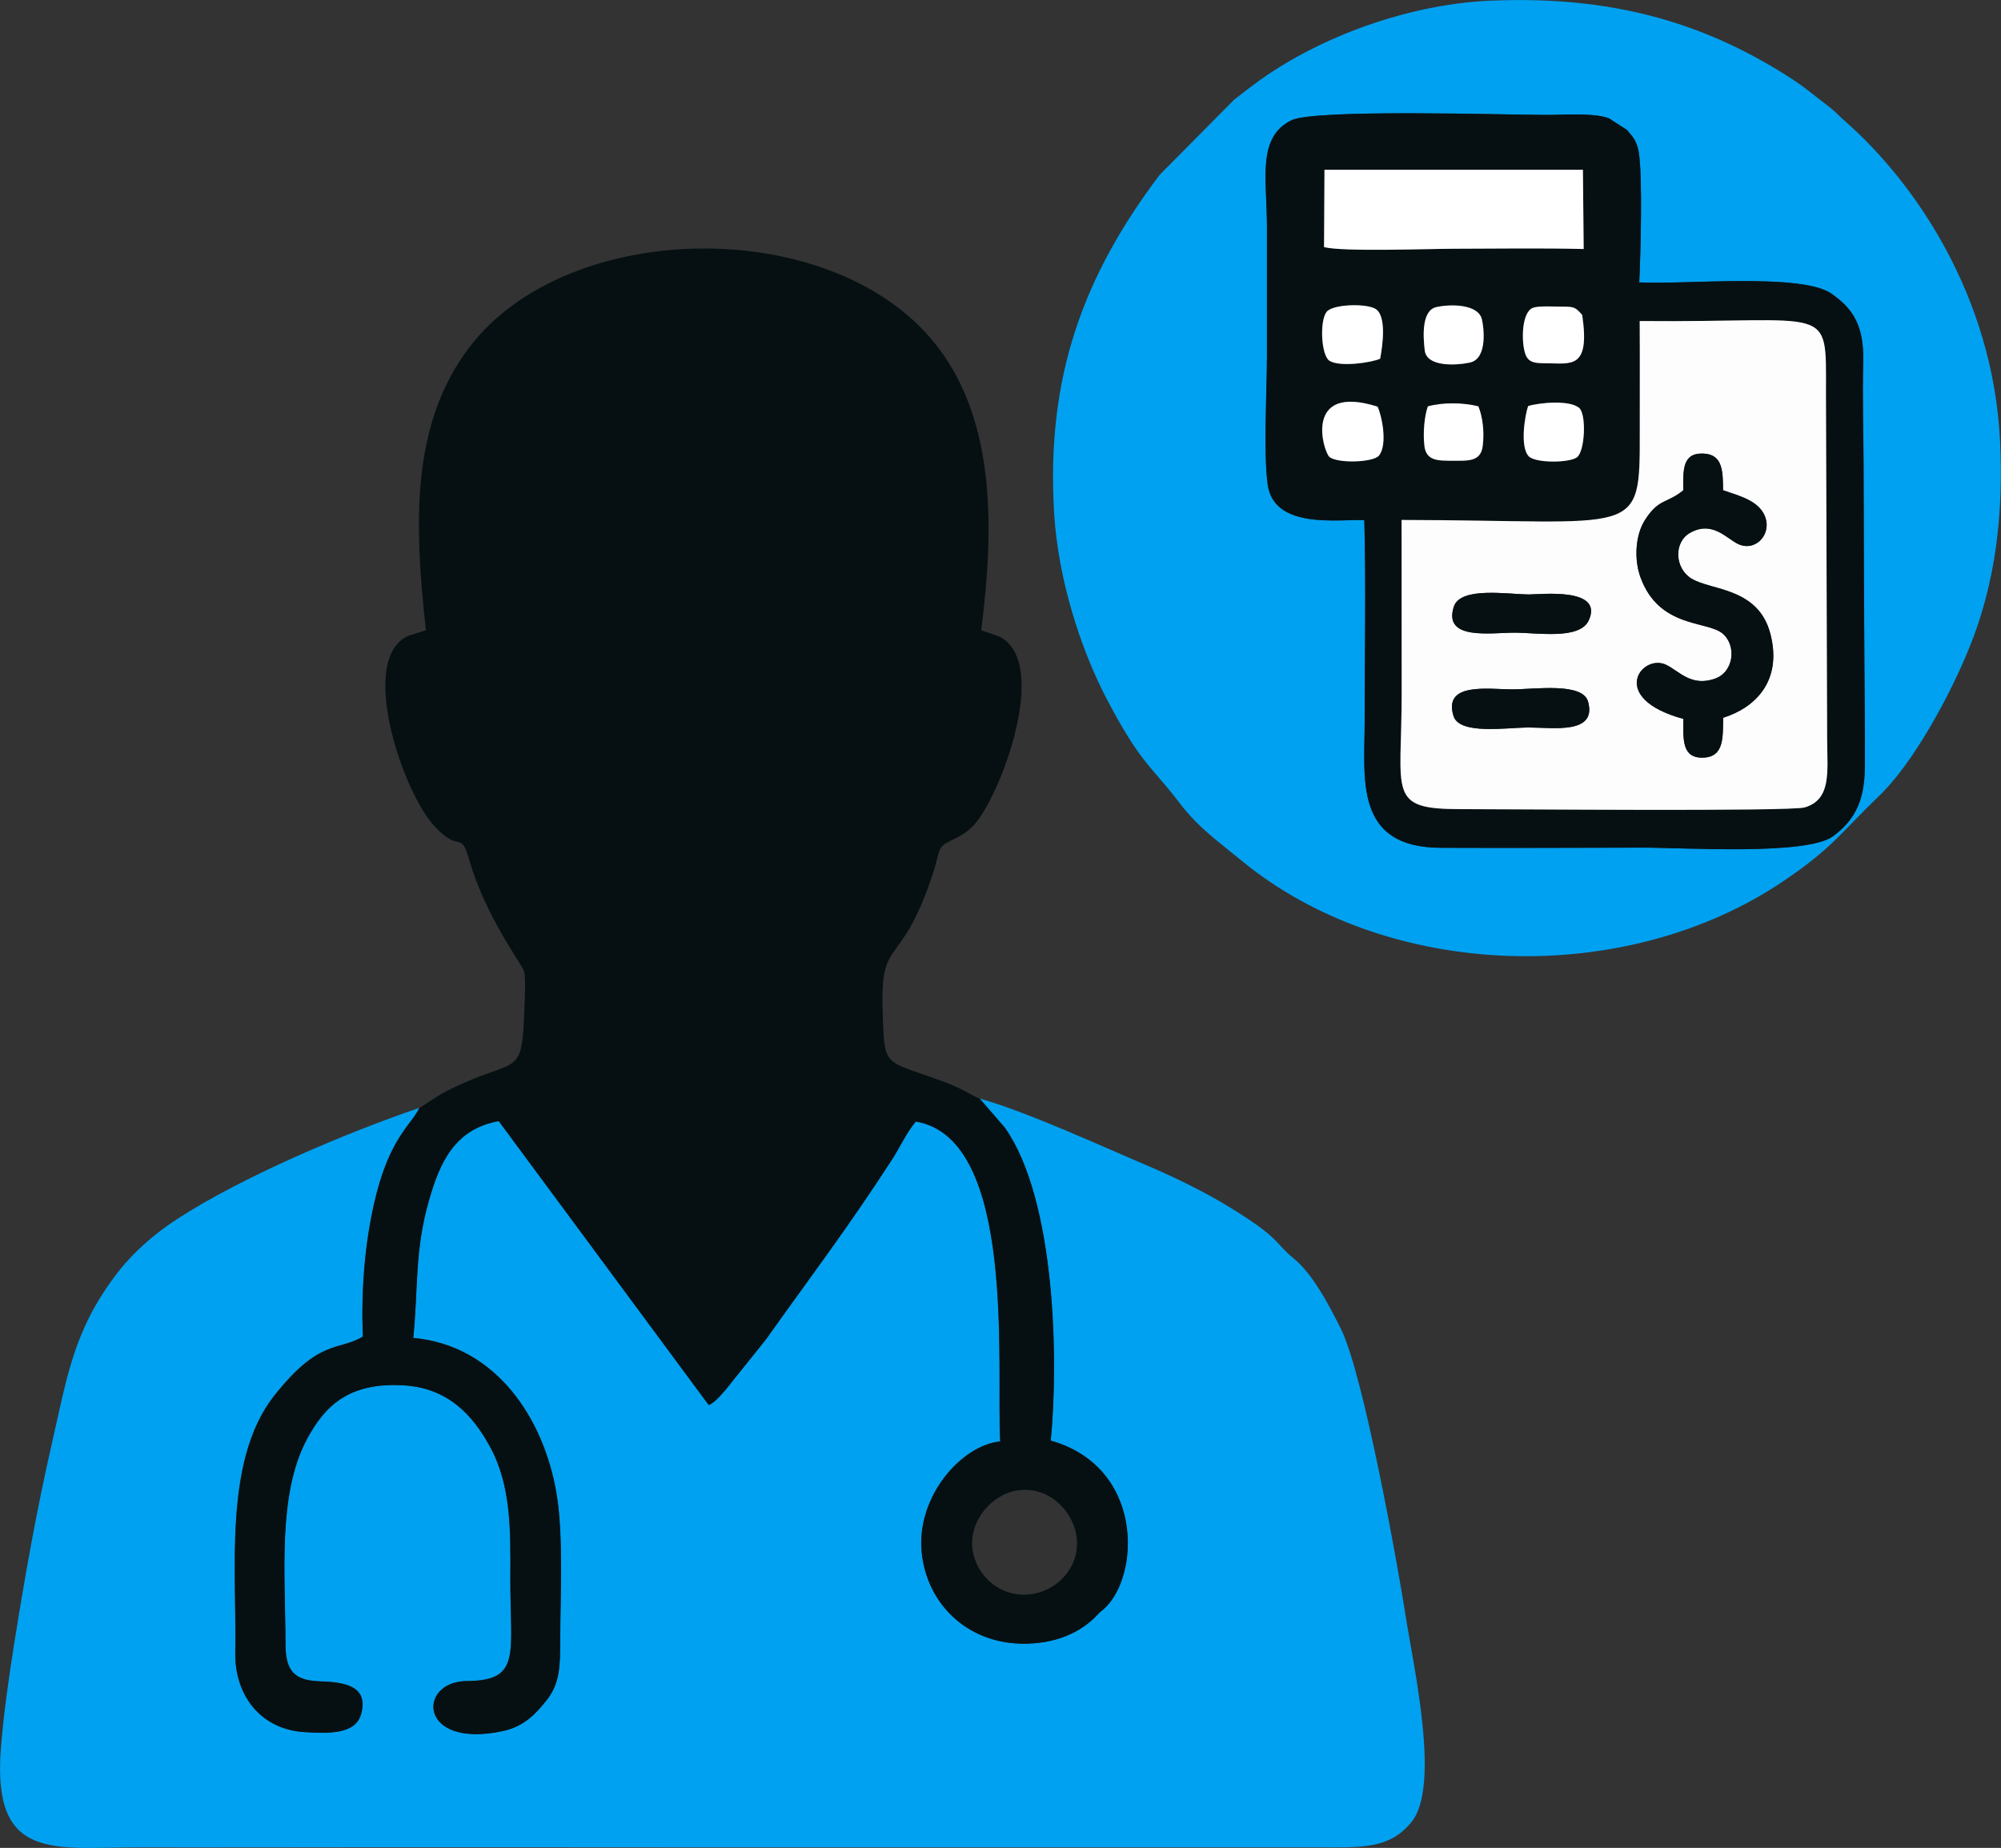
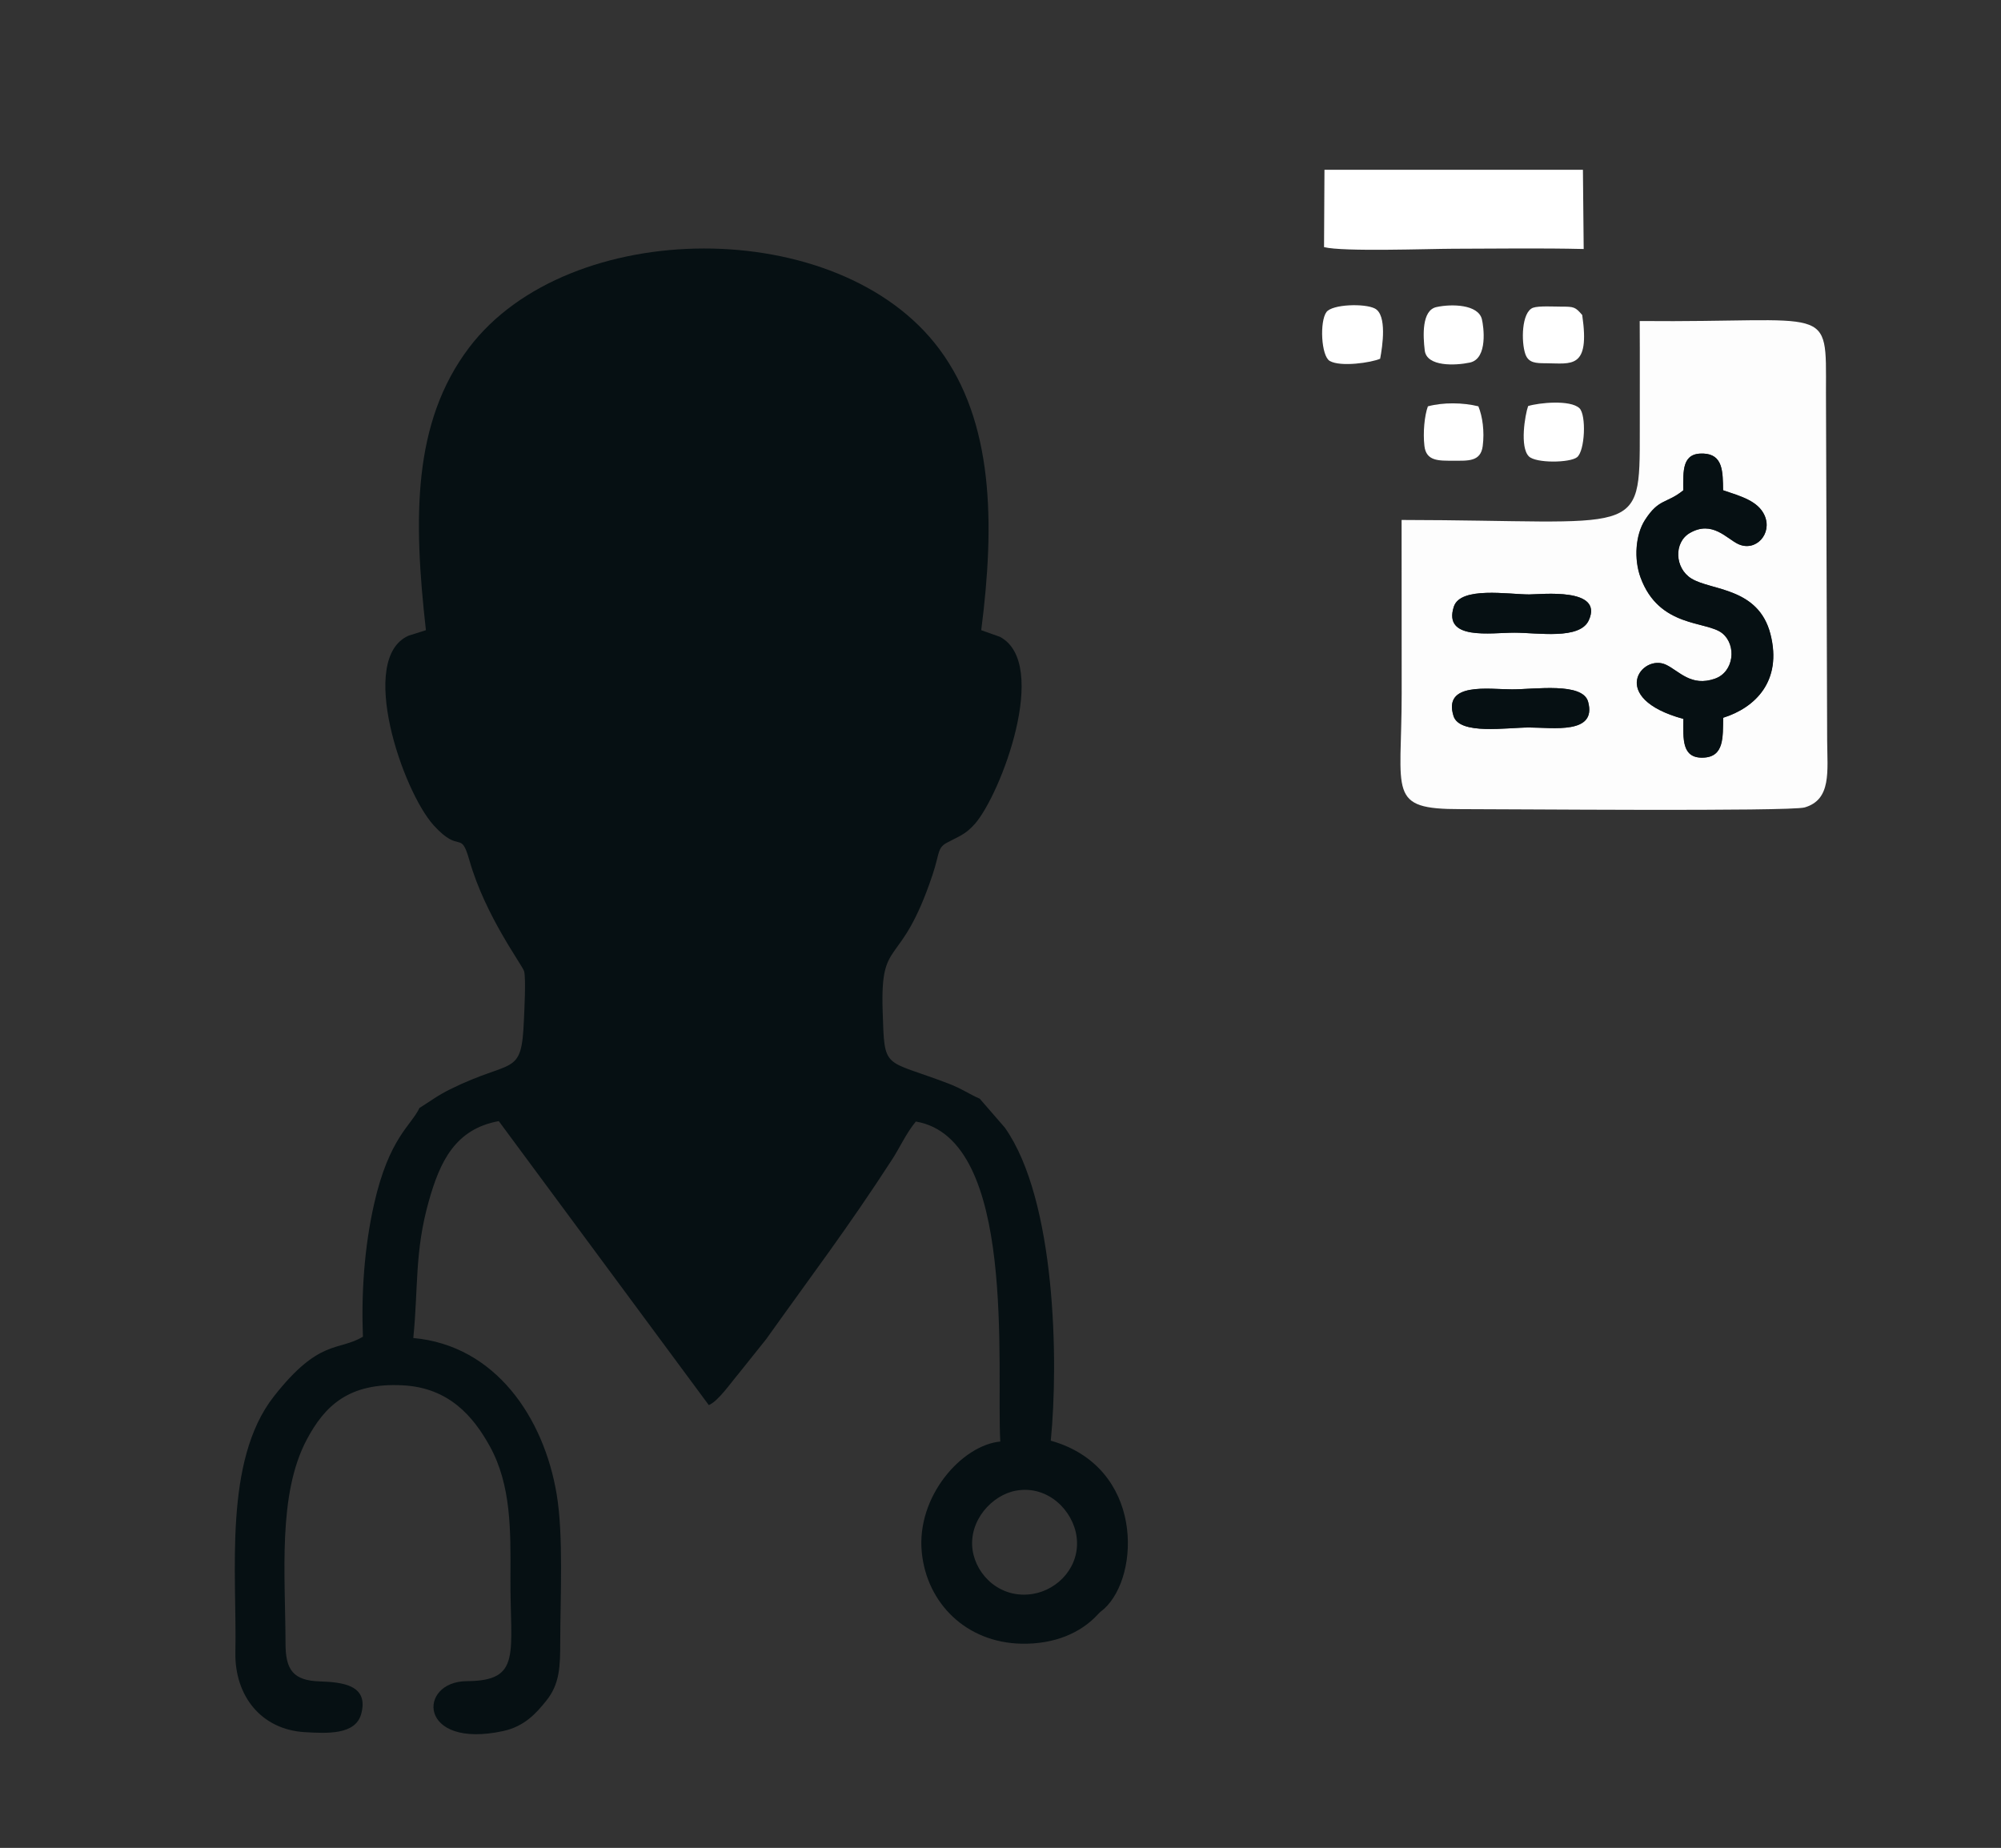
<svg xmlns="http://www.w3.org/2000/svg" xml:space="preserve" width="31.779mm" height="29.35mm" version="1.1" style="shape-rendering:geometricPrecision; text-rendering:geometricPrecision; image-rendering:optimizeQuality; fill-rule:evenodd; clip-rule:evenodd" viewBox="0 0 235.05 217.08">
  <rect x="0" y="0" width="235.05" height="217.08" fill="#333333" stroke="none" />
  <defs>
    <style type="text/css">
   
    .fil0 {fill:#00A1F1}
    .fil1 {fill:#061013}
    .fil2 {fill:#FDFDFD}
    .fil3 {fill:white}
   
  </style>
  </defs>
  <g id="Capa_x0020_1">
    <g id="_2843734005024">
-       <path class="fil0" d="M49.29 130.13c-8.71,2.98 -20.84,8.11 -28.46,13.06 -2.79,1.81 -5.29,4.01 -7.26,6.63 -4.94,6.56 -5.67,11.85 -7.56,20.12 -1.72,7.53 -3.14,15.54 -4.37,23.32 -0.63,3.97 -1.23,8.2 -1.54,12.21 -1.01,13.24 6.27,11.54 16.11,11.54 4.61,0 9.22,0.01 13.83,0 18.54,-0.03 37.09,-0.01 55.63,-0l69.18 0c5.14,0 8.32,0.23 10.93,-2.94 3.46,-4.18 0.29,-18.14 -0.63,-24.04 -0.96,-6.16 -4.99,-28.59 -7.63,-33.91 -1.55,-3.12 -3.39,-6.52 -5.57,-8.3 -2.28,-1.85 -1.43,-2.31 -7.73,-6.14 -2.7,-1.64 -6.09,-3.32 -9.21,-4.65 -5.34,-2.27 -14.57,-6.51 -19.94,-7.98l2.94 3.39c6.01,8.49 6.32,27.55 5.4,36.78 10.95,3.1 10.53,15.86 6.28,19.74 -0.35,0.32 -0.37,0.26 -0.75,0.67 -1.98,2.16 -5.08,3.52 -8.99,3.44 -6.46,-0.14 -11.09,-4.74 -11.69,-10.72 -0.66,-6.58 4.71,-12.6 9.22,-13.03 -0.48,-8.68 1.98,-35.59 -9.92,-37.59 -1.13,1.38 -1.89,3.07 -2.75,4.4 -5.33,8.23 -9.34,13.44 -14.84,21.18l-3.2 4c-0.89,1.04 -2.43,3.29 -3.53,3.73l-24.67 -33.36c-5.13,0.93 -6.92,4.8 -8.21,9.37 -1.69,5.97 -1.23,10.09 -1.83,16.11 9.68,0.87 15.35,9.39 16.84,18.35 0.81,4.85 0.43,12.07 0.42,17.24 -0,3.01 -0.05,5.05 -1.65,7.03 -1.14,1.42 -2.52,3 -5.05,3.55 -10.03,2.17 -10.09,-5.83 -4.27,-5.86 6.52,-0.04 5.08,-3.25 5.12,-12.21 0.03,-5.5 0.09,-10.81 -2.41,-15.36 -1.94,-3.52 -4.8,-6.89 -10.2,-7.18 -6.38,-0.35 -9.21,2.41 -11.32,6.38 -3.43,6.47 -2.51,15.82 -2.49,23.96 0.01,3.1 0.91,4.34 4.03,4.44 2.7,0.09 5.81,0.44 4.85,3.85 -0.68,2.43 -3.96,2.27 -6.63,2.11 -5.1,-0.3 -8.25,-4.25 -8.14,-9.41 0.19,-9.21 -1.44,-22.43 4.52,-30.03 5.36,-6.83 7.56,-5.29 10.46,-7.01 -0.19,-5.13 0.17,-10.51 1.3,-15.54 1.77,-7.88 4.4,-9.28 5.36,-11.37z" />
      <path class="fil1" d="M114.25 182.11c-0.51,-3.45 2.27,-6.52 5.16,-7.01 3.7,-0.63 6.64,2.35 7.05,5.41 0.47,3.47 -2.14,6.24 -5.13,6.73 -3.74,0.62 -6.63,-2.11 -7.08,-5.13zm-64.96 -51.99c-0.96,2.09 -3.59,3.49 -5.36,11.37 -1.13,5.03 -1.5,10.4 -1.3,15.54 -2.9,1.73 -5.1,0.18 -10.46,7.01 -5.96,7.6 -4.33,20.82 -4.52,30.03 -0.11,5.16 3.05,9.11 8.14,9.41 2.67,0.16 5.95,0.32 6.63,-2.11 0.95,-3.41 -2.15,-3.76 -4.85,-3.85 -3.12,-0.1 -4.03,-1.35 -4.03,-4.44 -0.02,-8.14 -0.94,-17.49 2.49,-23.96 2.11,-3.97 4.94,-6.73 11.32,-6.38 5.4,0.29 8.26,3.66 10.2,7.18 2.5,4.55 2.44,9.86 2.41,15.36 -0.05,8.96 1.39,12.17 -5.12,12.21 -5.82,0.03 -5.76,8.03 4.27,5.86 2.53,-0.55 3.91,-2.13 5.05,-3.55 1.6,-1.98 1.65,-4.03 1.65,-7.03 0.01,-5.17 0.39,-12.4 -0.42,-17.24 -1.49,-8.95 -7.16,-17.48 -16.84,-18.35 0.6,-6.03 0.14,-10.14 1.83,-16.11 1.29,-4.57 3.07,-8.44 8.21,-9.37l24.67 33.36c1.1,-0.44 2.64,-2.69 3.53,-3.73l3.2 -4c5.5,-7.73 9.51,-12.95 14.84,-21.18 0.86,-1.33 1.62,-3.03 2.75,-4.4 11.9,2 9.44,28.92 9.92,37.59 -4.51,0.43 -9.88,6.45 -9.22,13.03 0.6,5.99 5.23,10.58 11.69,10.72 3.91,0.08 7.01,-1.28 8.99,-3.44 0.38,-0.41 0.39,-0.35 0.75,-0.67 4.25,-3.89 4.67,-16.65 -6.28,-19.74 0.92,-9.23 0.61,-28.29 -5.4,-36.78l-2.94 -3.39c-1.26,-0.55 -2.12,-1.19 -3.7,-1.79 -7.7,-2.94 -7.48,-1.46 -7.71,-8.57 -0.28,-8.89 2.07,-4.6 5.86,-15.94 0.85,-2.55 0.55,-3.15 1.68,-3.77 1.39,-0.75 2.16,-0.94 3.28,-2.2 3.07,-3.48 8.86,-18.85 2.96,-21.99l-2.2 -0.78c1.63,-12.66 1.43,-24.47 -4.91,-33.01 -11.79,-15.88 -43.6,-15.61 -55.26,-0.17 -6.64,8.79 -6.54,20.04 -5.06,33.18l-2.03 0.64c-6.04,2.66 -0.72,18.24 2.94,22.28 3.17,3.49 3.14,0.4 4.21,4.15 1.88,6.57 6.26,12.34 6.42,13.01 0.22,0.91 0.02,4.59 -0.03,5.75 -0.28,6.73 -1.26,4.43 -8.66,8.1 -1.5,0.74 -2.37,1.43 -3.57,2.17z" />
-       <path class="fil0" d="M160.27 61.1c-2.87,-0.14 -10.6,1.16 -11.35,-4.17 -0.51,-3.65 -0.08,-11.14 -0.09,-15.19 -0.01,-5.09 0,-10.18 -0,-15.28 -0.01,-5.39 -1.18,-10.34 2.87,-12.33 2.75,-1.35 25.11,-0.64 29.93,-0.63 2.06,0 5.62,-0.28 7.38,0.4l2.1 1.36c0.04,0.04 0.09,0.11 0.13,0.15 0.63,0.71 1.06,1.27 1.26,2.46 0.47,2.83 0.22,12.07 0.06,15.3 5.26,0.3 19.03,-1.13 22.57,1.32 2.57,1.78 3.87,3.79 3.74,8.18 -0.11,3.85 0.03,7.89 0.04,11.76 0.02,7.97 0.05,15.95 0.1,23.92 0.02,3.93 0.08,7.89 0.05,11.82 -0.03,4.2 -1.41,6.33 -3.71,8.05 -3.09,2.31 -17.64,1.33 -22.47,1.35 -7.87,0.02 -15.77,0.05 -23.64,0.02 -10.22,-0.04 -8.93,-8.14 -8.93,-14.89 -0.01,-7.79 0.16,-15.83 -0.04,-23.59zm15.07 -61.04c-9.38,0.37 -19.26,3.89 -26.39,8.69 -1.56,1.05 -2.48,1.81 -3.97,2.95l-8.77 8.85c-8.98,11.9 -13.36,23.79 -12.38,39.79 0.47,7.74 3.13,15.97 6.18,21.78 4.02,7.66 5.09,7.67 8.55,12.21 2.23,2.92 4.5,4.48 7.33,6.81 17.05,14.01 45.07,14.96 63.7,2.3 5.74,-3.9 6.51,-5.49 11.13,-9.93 4.07,-3.91 8.33,-11.8 10.6,-17.4 3.07,-7.54 4.04,-15.65 3.62,-24.28 -0.83,-17.11 -10.06,-30.47 -18.27,-37.65 -0.79,-0.69 -0.95,-0.97 -1.82,-1.64 -2.45,-1.86 -2.91,-2.43 -6.05,-4.33 -10.35,-6.29 -21.02,-8.64 -33.47,-8.14z" />
-       <path class="fil1" d="M164.64 61.08c28.05,0.04 27.98,2.31 27.97,-10.4 -0,-4.32 0.02,-8.65 -0.01,-12.97 22.67,0.22 21.88,-2.22 21.88,8.36l0.14 40.93c0.01,3.59 0.53,6.92 -2.64,7.85 -1.73,0.51 -35.62,0.2 -40.43,0.2 -8.67,0.01 -6.91,-1.82 -6.91,-13.53 -0,-6.81 -0,-13.63 -0.01,-20.44zm14.85 -13.38c1.28,-0.41 4.96,-0.76 6.03,0.25 0.84,0.79 0.65,5.03 -0.28,5.76 -0.85,0.67 -4.84,0.72 -5.66,-0.1 -1.09,-1.09 -0.46,-4.88 -0.09,-5.9zm-11.77 0.03c1.8,-0.48 4.11,-0.45 5.92,0 0.49,1.2 0.73,2.95 0.51,4.67 -0.23,1.85 -1.74,1.72 -3.47,1.72 -1.69,0 -3.17,0.07 -3.38,-1.75 -0.18,-1.57 0.01,-3.55 0.41,-4.64zm-5.91 0.03c0.48,1.03 1.2,4.42 0.17,5.74 -0.66,0.84 -4.87,0.95 -5.82,0.17 -0.73,-0.6 -3.13,-8.68 5.65,-5.91zm24.05 -10.74c0.93,6.38 -1.29,5.67 -4.25,5.65 -1.18,-0.01 -2.06,-0.02 -2.43,-1.07 -0.51,-1.42 -0.46,-4.94 0.9,-5.45 0.66,-0.25 2.5,-0.14 3.31,-0.13 1.49,0 1.65,0.02 2.48,1zm-18.51 4.15c-0.21,-1.73 -0.36,-4.72 1.38,-5.1 1.79,-0.38 4.9,-0.32 5.33,1.42 0.2,0.8 0.75,4.64 -1.41,5.1 -1.69,0.36 -5.07,0.51 -5.3,-1.42zm-5.25 0.98c-1.01,0.44 -4.63,1 -5.92,0.26 -1.01,-0.58 -1.2,-4.64 -0.39,-5.74 0.68,-0.93 4.51,-1.03 5.69,-0.42 1.45,0.75 0.9,4.42 0.62,5.91zm-6.52 -22.21l30.36 0 0.09 9.31c-5.08,-0.11 -10.25,-0.04 -15.34,-0.03 -3.05,0.01 -12.91,0.37 -15.15,-0.19l0.05 -9.1zm4.68 41.17c0.21,7.75 0.04,15.8 0.04,23.59 0,6.76 -1.29,14.86 8.93,14.89 7.87,0.03 15.77,0 23.64,-0.02 4.83,-0.01 19.38,0.96 22.47,-1.35 2.3,-1.72 3.68,-3.85 3.71,-8.05 0.03,-3.93 -0.02,-7.89 -0.05,-11.82 -0.04,-7.97 -0.08,-15.95 -0.1,-23.92 -0.01,-3.87 -0.15,-7.91 -0.04,-11.76 0.13,-4.39 -1.17,-6.39 -3.74,-8.18 -3.54,-2.46 -17.31,-1.03 -22.57,-1.32 0.16,-3.23 0.41,-12.47 -0.06,-15.3 -0.2,-1.19 -0.63,-1.75 -1.26,-2.46 -0.04,-0.04 -0.09,-0.11 -0.13,-0.15l-2.1 -1.36c-1.76,-0.68 -5.32,-0.39 -7.38,-0.4 -4.82,-0.01 -27.18,-0.72 -29.93,0.63 -4.06,1.99 -2.88,6.94 -2.87,12.33 0.01,5.09 -0,10.18 0,15.28 0,4.06 -0.43,11.54 0.09,15.19 0.75,5.33 8.48,4.02 11.35,4.17z" />
      <path class="fil2" d="M170.74 84.11c-1.25,-4.01 4.1,-3.13 6.87,-3.13 2.72,0 8.31,-0.86 8.94,1.46 1.05,3.86 -4.15,3.02 -6.92,3.02 -2.62,-0 -8.18,0.91 -8.89,-1.35zm15.88 -11.24c-1.05,2.31 -5.98,1.46 -8.73,1.45 -2.78,-0 -8.41,0.94 -7.12,-3.05 0.78,-2.41 6.42,-1.44 8.85,-1.44 1.4,0 8.77,-0.86 7,3.04zm15.78 11.45c-0.04,2.26 0.13,4.59 -2.33,4.68 -2.57,0.1 -2.35,-2.23 -2.34,-4.55 -8.95,-2.44 -4.87,-7.71 -2.04,-6.36 1.54,0.74 2.95,2.63 5.76,1.63 2.24,-0.8 2.55,-3.94 0.86,-5.32 -1.83,-1.5 -7.42,-0.6 -9.61,-6.56 -0.8,-2.18 -0.59,-5.02 0.51,-6.74 1.65,-2.58 2.53,-1.9 4.51,-3.5 -0,-2.29 -0.17,-4.41 2.34,-4.32 2.33,0.09 2.3,2.14 2.33,4.31 2.06,0.69 4.11,1.25 4.87,2.95 0.96,2.14 -1.02,4.34 -3.09,3.37 -1.35,-0.63 -3.05,-2.84 -5.7,-1.29 -1.88,1.1 -1.77,4.11 0.18,5.33 2.31,1.45 7.9,1.01 9.31,6.56 1.39,5.47 -1.75,8.61 -5.57,9.81zm-37.76 -23.24c0,6.81 0,13.63 0.01,20.44 0,11.7 -1.76,13.54 6.91,13.53 4.8,-0.01 38.69,0.3 40.43,-0.2 3.17,-0.93 2.66,-4.25 2.64,-7.85l-0.14 -40.93c0.01,-10.58 0.79,-8.14 -21.88,-8.36 0.03,4.32 0,8.65 0.01,12.97 0.01,12.71 0.08,10.44 -27.97,10.4z" />
      <path class="fil3" d="M155.54 29.03c2.24,0.56 12.1,0.2 15.15,0.19 5.09,-0.01 10.26,-0.09 15.34,0.03l-0.09 -9.31 -30.36 -0 -0.05 9.1z" />
      <path class="fil1" d="M202.41 84.32c3.82,-1.2 6.95,-4.34 5.57,-9.81 -1.41,-5.55 -7,-5.11 -9.31,-6.56 -1.95,-1.22 -2.06,-4.23 -0.18,-5.33 2.64,-1.54 4.35,0.67 5.7,1.29 2.07,0.96 4.05,-1.23 3.09,-3.37 -0.76,-1.7 -2.81,-2.25 -4.87,-2.95 -0.03,-2.18 0,-4.23 -2.33,-4.31 -2.52,-0.09 -2.35,2.03 -2.34,4.32 -1.98,1.6 -2.86,0.92 -4.51,3.5 -1.1,1.72 -1.31,4.56 -0.51,6.74 2.19,5.96 7.77,5.06 9.61,6.56 1.69,1.38 1.38,4.53 -0.86,5.32 -2.81,1 -4.22,-0.9 -5.76,-1.63 -2.84,-1.35 -6.91,3.92 2.04,6.36 -0.01,2.32 -0.22,4.65 2.34,4.55 2.47,-0.09 2.29,-2.42 2.33,-4.68z" />
      <path class="fil1" d="M186.63 72.87c1.78,-3.9 -5.6,-3.04 -7,-3.04 -2.43,-0 -8.07,-0.97 -8.85,1.44 -1.29,3.99 4.34,3.05 7.12,3.05 2.75,0 7.67,0.86 8.73,-1.45z" />
      <path class="fil1" d="M170.74 84.11c0.71,2.26 6.27,1.34 8.89,1.35 2.77,0 7.97,0.84 6.92,-3.02 -0.63,-2.32 -6.22,-1.46 -8.94,-1.46 -2.76,-0 -8.12,-0.88 -6.87,3.13z" />
      <path class="fil3" d="M162.12 42.15c0.28,-1.48 0.83,-5.16 -0.62,-5.91 -1.19,-0.62 -5.01,-0.51 -5.69,0.42 -0.81,1.1 -0.62,5.16 0.39,5.74 1.29,0.74 4.91,0.19 5.92,-0.26z" />
      <path class="fil3" d="M179.5 47.71c-0.36,1.02 -1,4.81 0.09,5.9 0.82,0.82 4.81,0.77 5.66,0.1 0.93,-0.73 1.11,-4.96 0.28,-5.76 -1.07,-1.01 -4.75,-0.65 -6.03,-0.25z" />
-       <path class="fil3" d="M161.82 47.77c-8.78,-2.78 -6.38,5.31 -5.65,5.91 0.95,0.78 5.16,0.66 5.82,-0.17 1.04,-1.32 0.32,-4.71 -0.17,-5.74z" />
+       <path class="fil3" d="M161.82 47.77z" />
      <path class="fil3" d="M185.87 37.02c-0.83,-0.98 -0.99,-1 -2.48,-1 -0.81,-0 -2.64,-0.11 -3.31,0.13 -1.36,0.51 -1.4,4.02 -0.9,5.45 0.37,1.05 1.25,1.07 2.43,1.07 2.97,0.02 5.18,0.73 4.25,-5.65z" />
      <path class="fil3" d="M167.73 47.73c-0.4,1.09 -0.59,3.08 -0.41,4.64 0.2,1.82 1.69,1.75 3.38,1.75 1.73,-0 3.23,0.14 3.47,-1.72 0.22,-1.72 -0.02,-3.47 -0.51,-4.67 -1.82,-0.45 -4.13,-0.48 -5.92,-0z" />
      <path class="fil3" d="M167.36 41.17c0.23,1.93 3.61,1.78 5.3,1.42 2.16,-0.46 1.61,-4.3 1.41,-5.1 -0.44,-1.74 -3.55,-1.81 -5.33,-1.42 -1.74,0.37 -1.59,3.37 -1.38,5.1z" />
    </g>
  </g>
</svg>